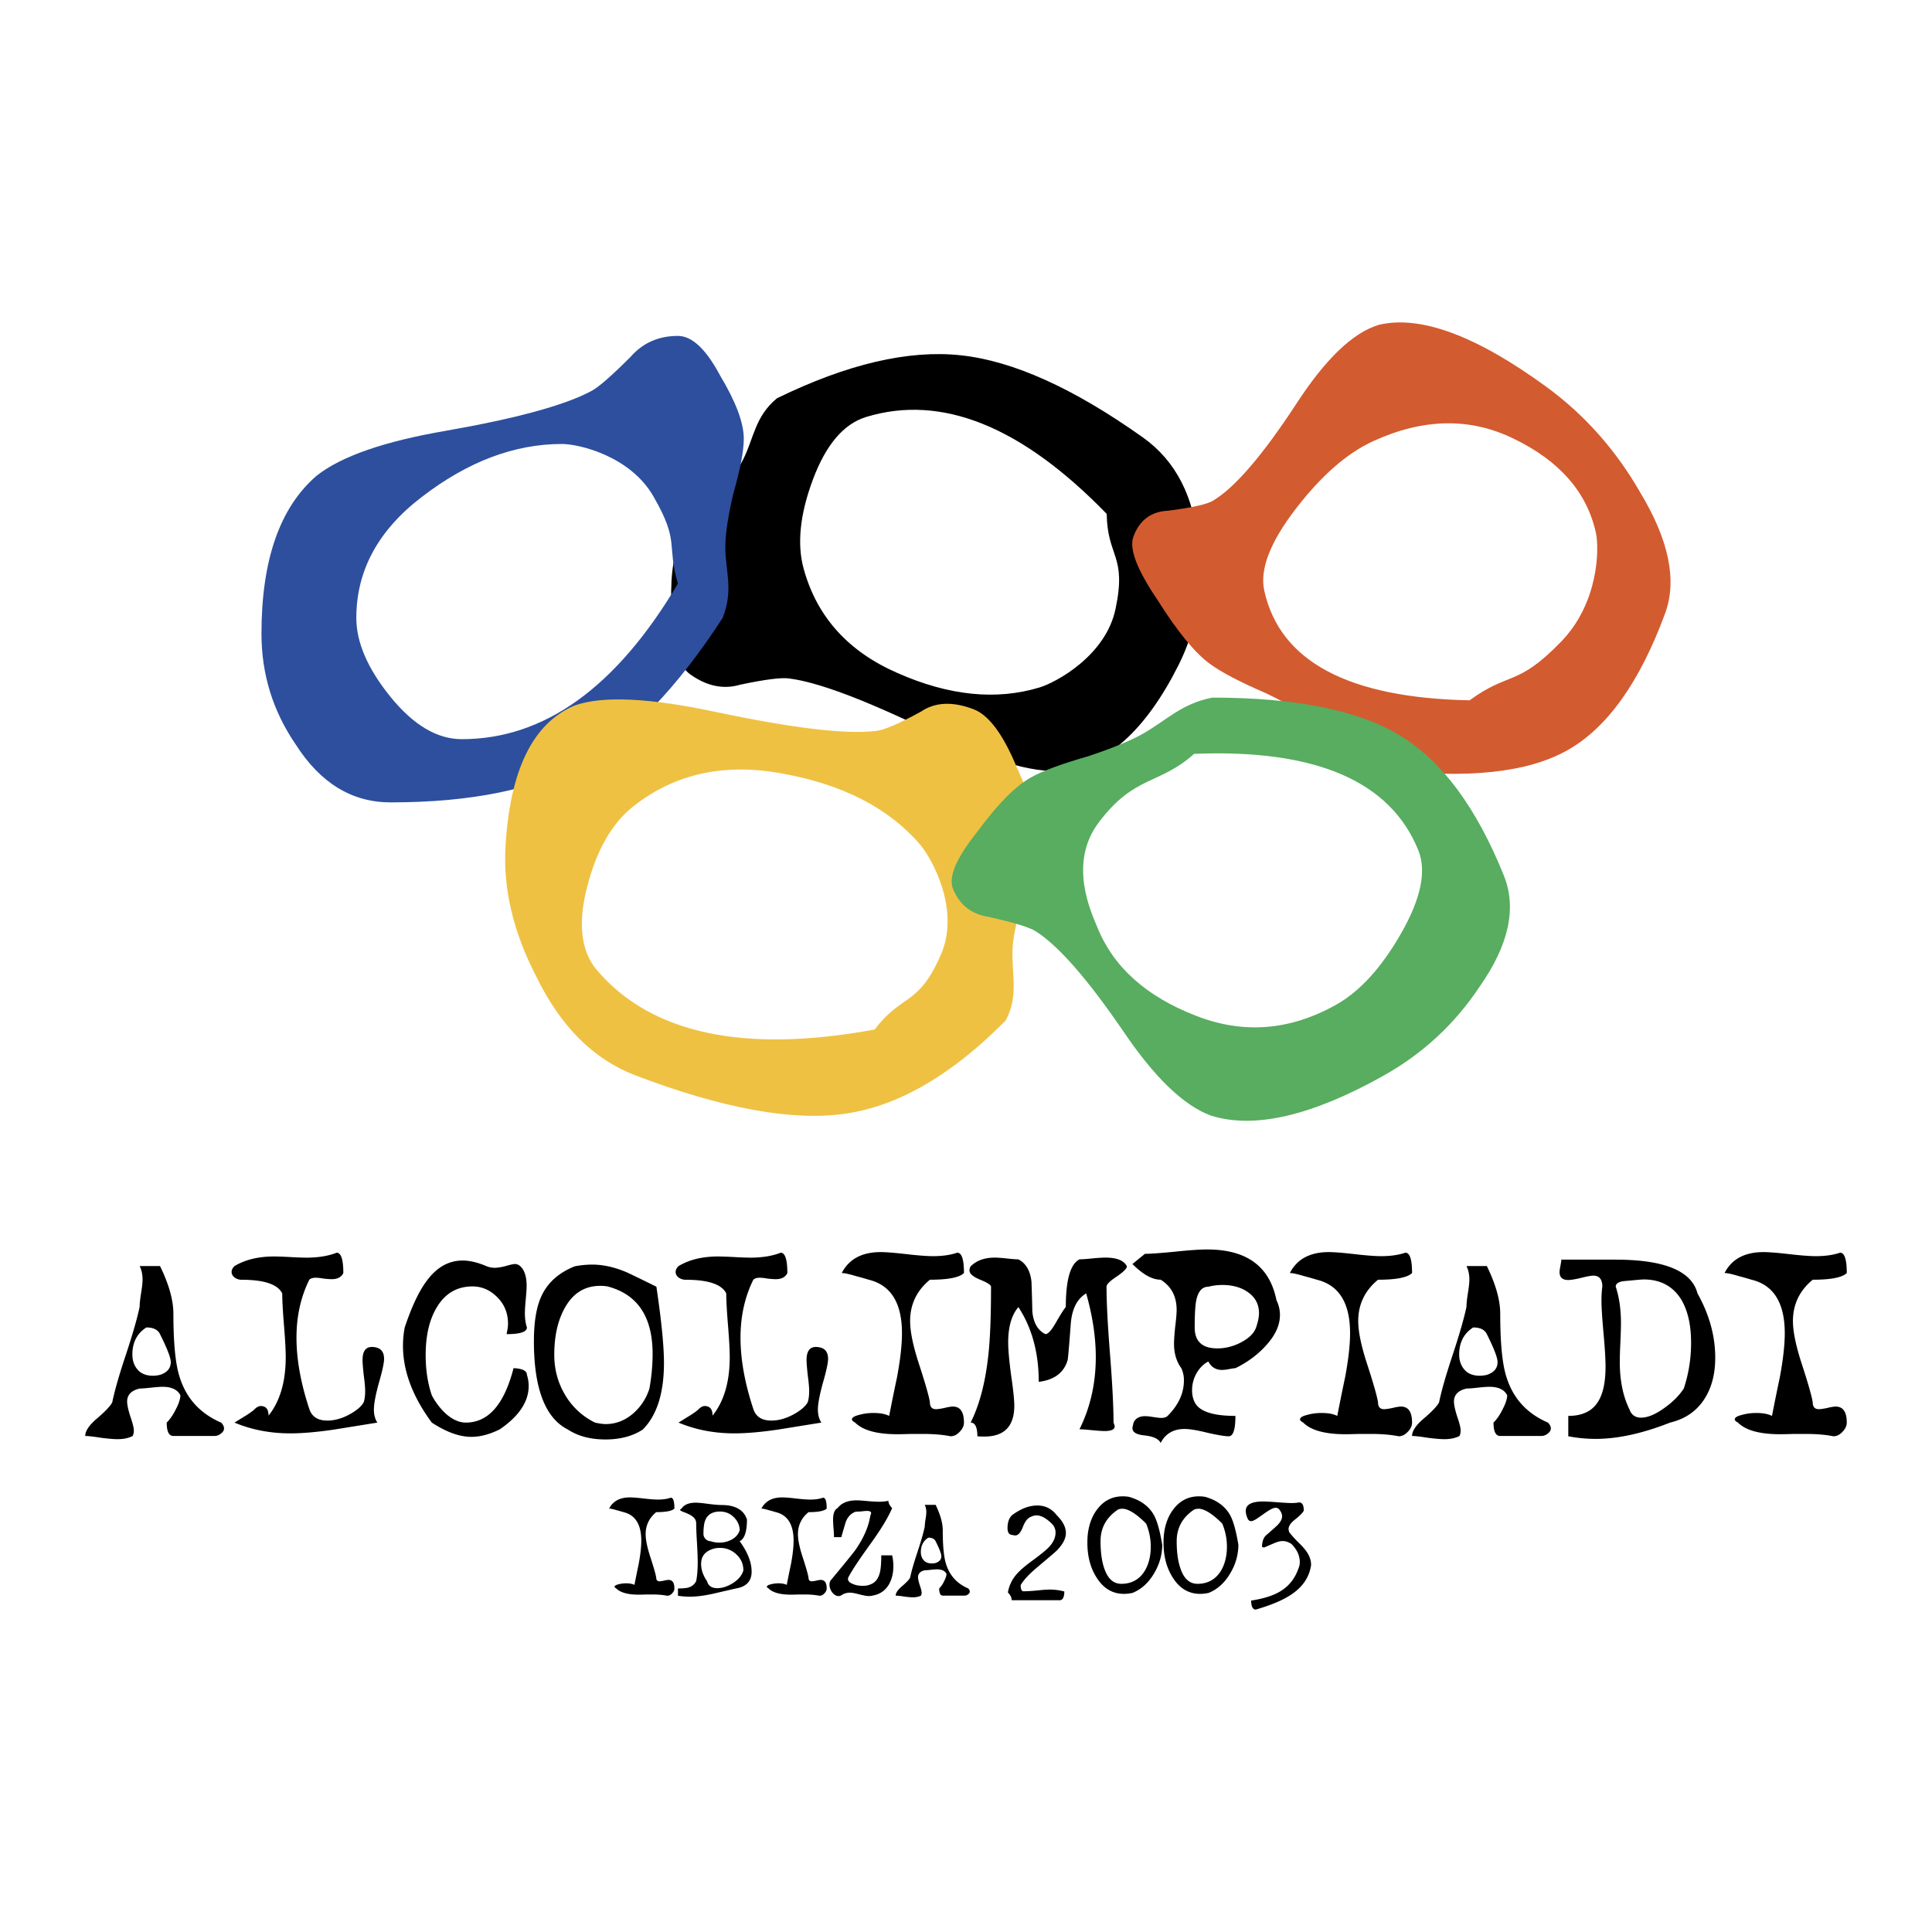
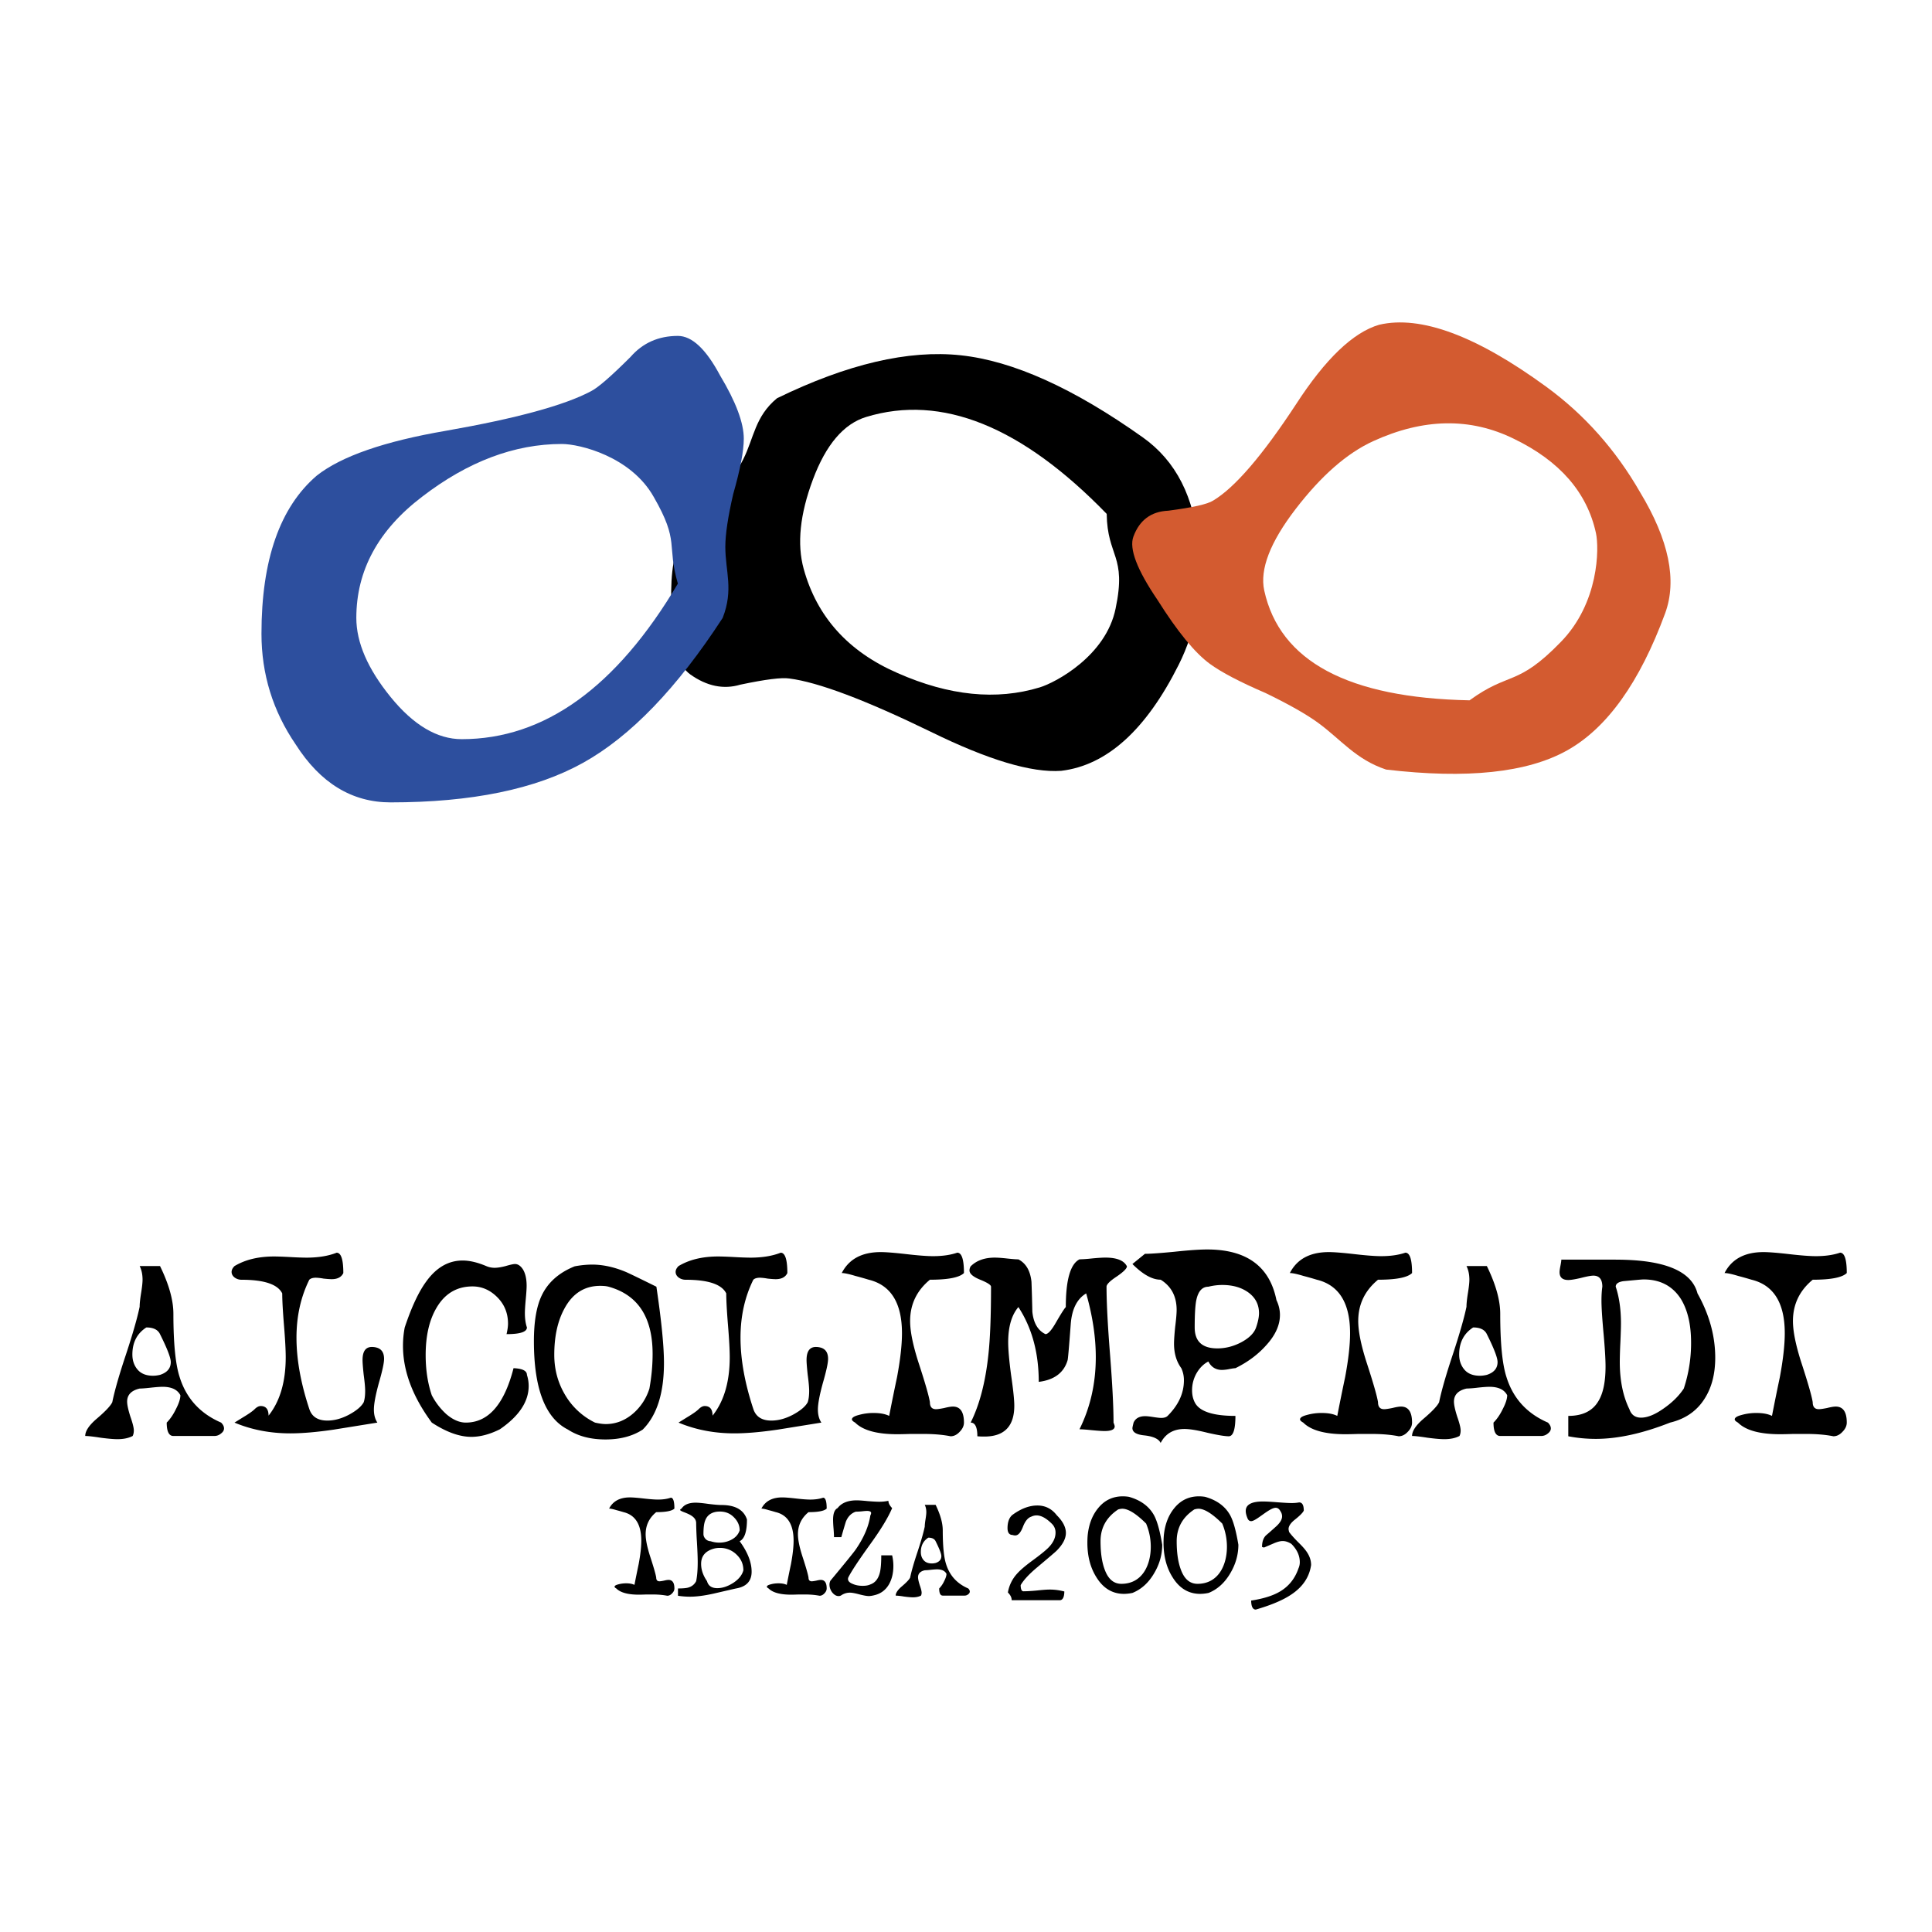
<svg xmlns="http://www.w3.org/2000/svg" width="2500" height="2500" viewBox="0 0 192.756 192.756">
  <g fill-rule="evenodd" clip-rule="evenodd">
    <path fill="#fff" d="M0 0h192.756v192.756H0V0z" />
    <path d="M77.521 39.734c7.008-3.418 13.117-4.847 18.333-4.287 5.217.557 11.272 3.291 18.174 8.197 3.299 2.346 5.146 5.967 5.539 10.865.475 4.326-.186 8.269-1.975 11.829-3.262 6.5-7.168 10.025-11.717 10.567-2.953.213-7.291-1.088-13.005-3.893-6.546-3.184-11.252-4.953-14.126-5.319-.752-.117-2.383.088-4.89.618-1.67.496-3.332.15-4.98-1.021-1.201-.854-1.818-2.865-1.854-6.043-.184-3.279.071-5.616.772-7.012.542-1.08 1.661-2.491 3.351-4.232 1.459-1.692 2.46-3.081 3.004-4.165 1.088-2.164 1.17-4.28 3.374-6.104zm32.895 11.538c.059 4.315 2.016 4.106.887 9.445-.957 4.71-5.963 7.373-7.562 7.862-4.322 1.319-9.051.842-14.188-1.427-4.927-2.145-8.049-5.609-9.368-10.394-.684-2.481-.376-5.455.923-8.925 1.298-3.469 3.068-5.548 5.306-6.231 7.522-2.298 15.522.926 24.002 9.67z" />
    <path d="M72.102 61.649C67.543 68.664 62.9 73.482 58.166 76.11c-4.734 2.632-11.13 3.944-19.195 3.944-3.856 0-7.014-1.926-9.47-5.782-2.278-3.33-3.414-7.014-3.414-11.046 0-7.363 1.837-12.624 5.521-15.777 2.452-1.93 6.749-3.418 12.884-4.47 7.013-1.228 11.833-2.544 14.465-3.944.698-.349 2.014-1.489 3.944-3.418 1.224-1.405 2.805-2.103 4.731-2.103 1.404 0 2.805 1.312 4.209 3.944 1.577 2.629 2.367 4.731 2.367 6.312 0 1.224-.353 3.065-1.055 5.521-.526 2.279-.787 4.032-.787 5.261 0 2.451.845 4.266-.264 7.097zm-4.471-3.418c-1.144-3.955.211-4.109-2.417-8.667-2.279-4.033-7.397-5.268-9.151-5.268-4.735 0-9.381 1.753-13.939 5.256-4.382 3.33-6.573 7.363-6.573 12.097 0 2.456 1.14 5.084 3.419 7.889 2.279 2.805 4.646 4.209 7.098 4.209 8.242 0 15.428-5.172 21.563-15.516z" fill="#2d4f9e" />
    <path d="M138.293 76.78c8.07.95 14.088.313 18.064-1.915 3.98-2.226 7.234-6.781 9.771-13.667 1.213-3.293.385-7.318-2.49-12.077-2.436-4.245-5.562-7.758-9.377-10.542-6.967-5.083-12.521-7.146-16.664-6.178-2.598.761-5.357 3.403-8.281 7.916-3.369 5.141-6.131 8.347-8.283 9.628-.551.355-2.043.692-4.477 1.008-1.713.075-2.871.943-3.477 2.587-.441 1.199.357 3.3 2.406 6.316 1.99 3.161 3.732 5.288 5.227 6.379 1.158.845 3.012 1.815 5.557 2.911 2.322 1.125 4.062 2.112 5.225 2.96 2.318 1.693 3.77 3.667 6.799 4.674zm8.326-6.909c3.979-2.901 4.736-1.327 9.076-5.794 3.848-3.912 3.861-9.389 3.533-10.892-.885-4.061-3.615-7.194-8.182-9.403-4.35-2.141-9.035-2.062-14.053.237-2.605 1.192-5.178 3.446-7.725 6.762s-3.592 6.028-3.135 8.131c1.545 7.067 8.373 10.72 20.486 10.959z" fill="#d35b30" />
-     <path d="M100.328 101.826c-5.344 5.406-10.65 8.499-15.928 9.278-5.278.782-12.278-.489-21.007-3.812-4.174-1.59-7.479-4.891-9.912-9.908-2.272-4.398-3.286-8.692-3.05-12.88.43-7.648 2.726-12.355 6.897-14.113 2.766-.995 7.505-.77 14.207.666 7.664 1.615 12.956 2.233 15.887 1.864.776-.075 2.267-.717 4.469-1.926 1.406-.955 3.159-1.028 5.243-.234 1.521.579 2.959 2.518 4.326 5.831 1.553 3.379 2.285 5.889 2.193 7.531-.072 1.271-.561 3.039-1.465 5.3-.701 2.15-1.086 3.864-1.158 5.14-.145 2.546.665 4.78-.702 7.263zm-13.061.891c2.692-3.593 4.34-2.273 6.583-7.421 2.014-4.518-.896-9.681-2.049-11.027-3.112-3.634-7.694-5.998-13.741-7.091-5.781-1.076-10.733.01-14.857 3.261-2.139 1.686-3.679 4.366-4.625 8.041-.945 3.676-.612 6.457 1 8.339 5.417 6.327 14.646 8.291 27.689 5.898z" fill="#efc143" />
-     <path d="M120.955 69.601c8.363.002 14.619 1.272 18.775 3.811 4.16 2.538 7.594 7.187 10.314 13.951 1.301 3.233.492 6.931-2.432 11.09-2.473 3.726-5.676 6.685-9.6 8.88-7.166 4.011-12.906 5.334-17.219 3.963-2.705-1.005-5.604-3.799-8.697-8.371-3.561-5.214-6.467-8.538-8.719-9.983-.574-.395-2.127-.878-4.658-1.446-1.779-.261-2.992-1.207-3.642-2.822-.474-1.178.331-3.067 2.419-5.678 2.025-2.754 3.805-4.562 5.344-5.423 1.191-.667 3.104-1.374 5.73-2.122 2.395-.801 4.189-1.537 5.385-2.205 2.387-1.336 3.869-3.034 7-3.645zm-1.82 5.61c-3.463 3.113-5.918 2.102-9.469 6.788-3.156 4.108-.783 9.033-.191 10.503 1.598 3.972 4.873 6.912 9.818 8.828 4.721 1.861 9.385 1.502 13.992-1.077 2.391-1.337 4.562-3.725 6.523-7.163 1.961-3.439 2.531-6.189 1.703-8.246-2.781-6.91-10.238-10.121-22.376-9.633z" fill="#58ad60" />
    <path d="M174.76 127.679a34.433 34.433 0 0 0-1.338-.377c-.637-.193-1.094-.291-1.363-.291.715-1.393 2.012-2.09 3.891-2.09.521 0 1.373.068 2.553.203 1.182.136 2.072.203 2.672.203.93 0 1.732-.116 2.41-.348.445 0 .668.677.668 2.031-.445.445-1.578.668-3.398.668-1.314 1.084-1.973 2.458-1.973 4.123 0 1.006.271 2.361.812 4.063.678 2.071 1.064 3.416 1.16 4.035 0 .465.205.696.611.696.154 0 .426-.038.812-.115.387-.097.676-.146.871-.146.734 0 1.104.532 1.104 1.597 0 .329-.146.639-.436.93-.271.289-.57.436-.9.436-.775-.155-1.674-.232-2.701-.232h-1.305c-.602.02-1.035.028-1.307.028-2.033 0-3.436-.387-4.209-1.161-.213-.116-.32-.223-.32-.318 0-.175.223-.32.668-.437a5.348 5.348 0 0 1 1.508-.203c.641 0 1.152.097 1.541.291.252-1.298.514-2.584.783-3.861.328-1.761.492-3.223.492-4.384 0-3.019-1.101-4.798-3.306-5.341zM17.3 131.075c0 2.903.203 4.994.609 6.271.659 2.148 2.042 3.677 4.152 4.587.194.193.29.388.29.581s-.106.367-.319.522a1.002 1.002 0 0 1-.639.232H17.3c-.445 0-.667-.445-.667-1.336.348-.348.658-.803.929-1.364.29-.562.435-1.016.435-1.364-.29-.561-.88-.842-1.771-.842-.252 0-.648.028-1.19.087-.523.058-.89.087-1.103.087-.833.193-1.249.629-1.249 1.306 0 .31.106.804.32 1.481.232.658.348 1.122.348 1.393 0 .214-.039.397-.116.553-.407.213-.91.318-1.51.318-.387 0-.948-.048-1.684-.145-.735-.116-1.248-.174-1.539-.174 0-.484.368-1.045 1.103-1.684.891-.755 1.422-1.316 1.597-1.685.232-1.142.687-2.729 1.365-4.761.677-2.052 1.132-3.639 1.365-4.761 0-.31.048-.765.145-1.365.097-.6.146-1.044.146-1.335 0-.522-.097-.978-.29-1.364h2.031c.89 1.821 1.335 3.408 1.335 4.762zm-1.336 2.032c-.212-.445-.668-.667-1.364-.667-.929.599-1.393 1.499-1.393 2.699 0 .6.174 1.104.522 1.51.349.406.861.609 1.539.609.213 0 .445-.029.697-.087.716-.232 1.074-.657 1.074-1.277 0-.425-.358-1.354-1.075-2.787zm21.686 8.826l-4.326.697c-1.703.251-3.155.377-4.354.377-2.013 0-3.871-.358-5.574-1.074l.842-.522c.581-.348.968-.619 1.162-.813.212-.212.416-.318.609-.318.522 0 .784.318.784.958 1.142-1.433 1.713-3.378 1.713-5.836 0-.716-.058-1.78-.174-3.192-.116-1.433-.174-2.487-.174-3.165-.445-.909-1.8-1.364-4.064-1.364-.251 0-.484-.077-.697-.231-.193-.155-.291-.339-.291-.552 0-.194.097-.388.291-.581 1.064-.639 2.381-.958 3.948-.958.368 0 .909.02 1.625.058a32.53 32.53 0 0 0 1.597.059c1.181 0 2.187-.164 3.019-.493.445 0 .668.677.668 2.031-.194.406-.581.61-1.161.61-.174 0-.445-.02-.813-.058a5.134 5.134 0 0 0-.754-.088c-.31 0-.533.068-.668.203-.852 1.723-1.278 3.648-1.278 5.777 0 2.168.426 4.538 1.278 7.112.251.773.852 1.161 1.8 1.161.697 0 1.413-.193 2.148-.58.755-.407 1.249-.822 1.481-1.249.097-.29.145-.668.145-1.132 0-.349-.048-.881-.145-1.597-.078-.716-.116-1.21-.116-1.479 0-.872.31-1.307.929-1.307.193 0 .377.028.552.086.445.155.667.522.667 1.104 0 .406-.174 1.21-.522 2.41-.329 1.199-.493 2.08-.493 2.641-.002.521.114.957.346 1.305zm10.857-15.619c.271.116.552.174.842.174s.658-.058 1.103-.174c.465-.136.774-.203.93-.203.29 0 .551.175.783.522.252.406.377.958.377 1.654 0 .271-.029.717-.087 1.336s-.087 1.084-.087 1.393c0 .543.068 1.017.203 1.424 0 .444-.677.667-2.032.667.097-.426.146-.773.146-1.045 0-1.046-.358-1.926-1.074-2.642-.716-.717-1.539-1.074-2.468-1.074-1.568 0-2.767.716-3.6 2.148-.716 1.219-1.074 2.787-1.074 4.703 0 1.47.204 2.807.61 4.006a6.743 6.743 0 0 0 1.451 1.887c.658.562 1.307.842 1.945.842 2.245 0 3.832-1.809 4.761-5.429.891.039 1.335.262 1.335.668.117.367.175.735.175 1.104 0 1.566-.958 3.009-2.874 4.325-1.006.503-1.955.755-2.845.755-1.181 0-2.497-.475-3.948-1.423-1.916-2.594-2.874-5.147-2.874-7.664 0-.619.058-1.229.174-1.828.678-2.033 1.394-3.562 2.148-4.587 1.006-1.394 2.216-2.091 3.629-2.091.697.001 1.48.185 2.351.552zm16.982 2.062c.503 3.387.755 5.922.755 7.605 0 3.02-.707 5.235-2.119 6.648-1.006.657-2.245.986-3.716.986-1.49 0-2.738-.329-3.745-.986-2.264-1.143-3.396-4.084-3.396-8.826 0-1.915.251-3.416.754-4.499.62-1.335 1.723-2.322 3.31-2.961a9.492 9.492 0 0 1 1.742-.175c1.045 0 2.139.232 3.28.697.252.098 1.297.601 3.135 1.511zM55.3 135.169c0 1.413.338 2.709 1.016 3.89a7.05 7.05 0 0 0 3.048 2.874c.426.097.784.146 1.074.146 1.025 0 1.955-.368 2.787-1.104a5.421 5.421 0 0 0 1.567-2.438c.213-1.181.319-2.332.319-3.455 0-3.657-1.461-5.893-4.384-6.705-.212-.059-.493-.088-.841-.088-1.568 0-2.758.755-3.571 2.265-.677 1.238-1.015 2.776-1.015 4.615zm26.649 6.764l-4.325.697c-1.703.251-3.155.377-4.355.377-2.012 0-3.87-.358-5.573-1.074l.841-.522c.581-.348.968-.619 1.162-.813.212-.212.416-.318.61-.318.522 0 .784.318.784.958 1.142-1.433 1.713-3.378 1.713-5.836 0-.716-.058-1.78-.174-3.192-.116-1.433-.174-2.487-.174-3.165-.445-.909-1.8-1.364-4.064-1.364a1.16 1.16 0 0 1-.696-.231c-.194-.155-.291-.339-.291-.552 0-.194.097-.388.291-.581 1.064-.639 2.38-.958 3.948-.958.367 0 .909.02 1.625.058a32.53 32.53 0 0 0 1.597.059c1.18 0 2.187-.164 3.019-.493.445 0 .667.677.667 2.031-.194.406-.581.61-1.161.61-.174 0-.445-.02-.813-.058a5.134 5.134 0 0 0-.754-.088c-.31 0-.532.068-.668.203-.852 1.723-1.277 3.648-1.277 5.777 0 2.168.426 4.538 1.277 7.112.252.773.852 1.161 1.8 1.161.696 0 1.412-.193 2.147-.58.755-.407 1.249-.822 1.481-1.249.096-.29.145-.668.145-1.132 0-.349-.049-.881-.145-1.597-.078-.716-.116-1.21-.116-1.479 0-.872.31-1.307.929-1.307.193 0 .377.028.551.086.445.155.668.522.668 1.104 0 .406-.174 1.21-.522 2.41-.329 1.199-.494 2.08-.494 2.641-.001.521.115.957.347 1.305zm4.732-14.254a33.33 33.33 0 0 0-1.335-.377c-.639-.193-1.094-.291-1.364-.291.716-1.393 2.012-2.09 3.89-2.09.522 0 1.374.068 2.554.203 1.181.136 2.071.203 2.671.203.929 0 1.732-.116 2.409-.348.445 0 .668.677.668 2.031-.445.445-1.577.668-3.396.668-1.316 1.084-1.975 2.458-1.975 4.123 0 1.006.271 2.361.812 4.063.678 2.071 1.065 3.416 1.162 4.035 0 .465.203.696.609.696.155 0 .426-.038.813-.115.387-.097.677-.146.871-.146.736 0 1.104.532 1.104 1.597 0 .329-.146.639-.436.93-.271.289-.571.436-.9.436-.774-.155-1.674-.232-2.7-.232h-1.307c-.6.02-1.035.028-1.306.028-2.033 0-3.435-.387-4.209-1.161-.213-.116-.319-.223-.319-.318 0-.175.223-.32.668-.437a5.345 5.345 0 0 1 1.509-.203c.638 0 1.151.097 1.539.291.252-1.298.513-2.584.784-3.861.329-1.761.493-3.223.493-4.384 0-3.019-1.102-4.798-3.309-5.341zm10.161 14.254c.89-1.781 1.48-4.045 1.771-6.793.174-1.567.262-3.822.262-6.764 0-.175-.359-.406-1.074-.697-.717-.29-1.075-.6-1.075-.929 0-.135.038-.271.116-.406.582-.581 1.384-.871 2.41-.871.289 0 .695.029 1.219.087.543.059.92.087 1.133.087.754.388 1.189 1.132 1.307 2.235.039 1.007.066 2.004.086 2.99.115 1.123.551 1.868 1.307 2.235.252 0 .59-.367 1.016-1.104.523-.909.861-1.441 1.016-1.597 0-2.709.455-4.296 1.365-4.761a15 15 0 0 0 1.219-.087c.6-.058 1.055-.087 1.365-.087 1.141 0 1.857.29 2.148.871 0 .213-.34.552-1.018 1.017-.676.444-1.016.783-1.016 1.016 0 1.567.117 3.822.35 6.764.23 2.941.348 5.206.348 6.793.078.193.115.319.115.377 0 .311-.338.466-1.016.466-.25 0-.678-.03-1.277-.087-.58-.059-.986-.088-1.219-.088 1.084-2.188 1.627-4.587 1.627-7.2 0-1.993-.32-4.112-.959-6.357-.91.542-1.424 1.559-1.539 3.048-.174 2.343-.279 3.553-.318 3.629-.369 1.238-1.326 1.955-2.875 2.149 0-2.903-.678-5.391-2.031-7.462-.678.794-1.018 1.965-1.018 3.513 0 .735.098 1.83.291 3.281.213 1.451.318 2.467.318 3.048 0 2.052-.996 3.077-2.988 3.077-.291 0-.523-.01-.697-.028-.001-.91-.224-1.365-.669-1.365zm16.14-15.822l1.248-1.017c.523 0 1.49-.067 2.904-.203 1.432-.154 2.535-.231 3.309-.231 3.93 0 6.232 1.684 6.908 5.051.232.483.35.978.35 1.481 0 1.024-.465 2.041-1.393 3.048-.812.909-1.83 1.664-3.049 2.264-.098 0-.301.029-.609.087a4.141 4.141 0 0 1-.727.088c-.619 0-1.074-.281-1.365-.843-.484.252-.879.648-1.189 1.19a3.426 3.426 0 0 0-.436 1.684c0 .445.088.843.262 1.19.445.91 1.799 1.365 4.064 1.365 0 1.354-.223 2.032-.668 2.032-.387 0-1.094-.116-2.119-.349-1.008-.252-1.771-.378-2.295-.378-1.102 0-1.896.465-2.379 1.394-.193-.406-.736-.658-1.627-.755-.793-.077-1.189-.319-1.189-.726 0-.059.039-.242.117-.552.191-.426.58-.639 1.16-.639.174 0 .445.029.812.088.369.058.629.086.785.086.289 0 .502-.067.639-.202 1.084-1.084 1.625-2.265 1.625-3.542a2.82 2.82 0 0 0-.262-1.22c-.482-.657-.725-1.471-.725-2.438 0-.368.039-.93.115-1.685.098-.774.145-1.335.145-1.684 0-1.354-.531-2.361-1.596-3.02-.83.004-1.77-.519-2.815-1.564zm6.213 6.329c0 1.393.754 2.089 2.264 2.089.814 0 1.607-.202 2.381-.609.793-.426 1.287-.919 1.48-1.479.193-.562.291-1.036.291-1.424 0-.889-.377-1.596-1.133-2.118-.678-.465-1.52-.697-2.525-.697-.465 0-.93.059-1.395.175-.598 0-.996.426-1.189 1.277-.115.502-.174 1.431-.174 2.786zm12.192-4.761a33.286 33.286 0 0 0-1.334-.377c-.639-.193-1.094-.291-1.365-.291.717-1.393 2.012-2.09 3.891-2.09.523 0 1.373.068 2.555.203 1.18.136 2.07.203 2.67.203.93 0 1.732-.116 2.41-.348.445 0 .668.677.668 2.031-.445.445-1.578.668-3.396.668-1.316 1.084-1.975 2.458-1.975 4.123 0 1.006.271 2.361.814 4.063.676 2.071 1.062 3.416 1.16 4.035 0 .465.203.696.609.696.154 0 .426-.038.812-.115.387-.097.678-.146.871-.146.734 0 1.104.532 1.104 1.597 0 .329-.145.639-.436.93-.271.289-.57.436-.9.436-.773-.155-1.674-.232-2.699-.232h-1.307c-.6.02-1.035.028-1.307.028-2.033 0-3.436-.387-4.209-1.161-.213-.116-.318-.223-.318-.318 0-.175.221-.32.666-.437a5.363 5.363 0 0 1 1.51-.203c.639 0 1.152.097 1.539.291.252-1.298.512-2.584.783-3.861.33-1.761.494-3.223.494-4.384 0-3.019-1.103-4.798-3.31-5.341zm18.291 3.396c0 2.903.203 4.994.609 6.271.656 2.148 2.041 3.677 4.15 4.587.193.193.291.388.291.581s-.107.367-.32.522a1.002 1.002 0 0 1-.639.232h-4.092c-.445 0-.67-.445-.67-1.336.35-.348.66-.803.93-1.364.291-.562.436-1.016.436-1.364-.289-.561-.881-.842-1.771-.842-.25 0-.648.028-1.189.087a11.69 11.69 0 0 1-1.102.087c-.834.193-1.25.629-1.25 1.306 0 .31.105.804.32 1.481.23.658.348 1.122.348 1.393 0 .214-.039.397-.117.553-.406.213-.908.318-1.508.318-.389 0-.949-.048-1.686-.145-.734-.116-1.248-.174-1.537-.174 0-.484.369-1.045 1.102-1.684.893-.755 1.424-1.316 1.598-1.685.232-1.142.688-2.729 1.365-4.761.676-2.052 1.131-3.639 1.365-4.761 0-.31.047-.765.143-1.365.098-.6.146-1.044.146-1.335 0-.522-.098-.978-.289-1.364h2.031c.89 1.821 1.336 3.408 1.336 4.762zm-1.336 2.032c-.213-.445-.668-.667-1.365-.667-.928.599-1.395 1.499-1.395 2.699 0 .6.176 1.104.523 1.51s.861.609 1.539.609c.213 0 .445-.029.697-.087.717-.232 1.072-.657 1.072-1.277.001-.425-.354-1.354-1.071-2.787zm12.859-7.431c4.857 0 7.576 1.123 8.158 3.367 1.18 2.109 1.77 4.248 1.77 6.416 0 1.606-.348 2.961-1.045 4.063-.773 1.239-1.926 2.043-3.455 2.41-2.748 1.084-5.225 1.626-7.432 1.626a14.52 14.52 0 0 1-2.729-.261v-2.032c1.414 0 2.41-.484 2.99-1.452.484-.774.727-1.936.727-3.483 0-.735-.068-1.849-.203-3.338-.137-1.511-.203-2.585-.203-3.223 0-.522.027-.987.086-1.394 0-.736-.301-1.104-.898-1.104-.232 0-.648.077-1.248.232-.582.135-.998.203-1.25.203-.58 0-.871-.261-.871-.784 0-.135.029-.348.088-.638.059-.311.088-.514.088-.61h5.427v.002zm2.002 2.032l-1.246.115c-.504.078-.756.262-.756.553.35 1.045.523 2.264.523 3.657 0 .426-.021 1.064-.059 1.917a45.945 45.945 0 0 0-.059 1.915c0 1.858.32 3.436.959 4.731.191.562.58.843 1.162.843.637 0 1.383-.3 2.234-.9.869-.6 1.547-1.268 2.031-2.003a14.4 14.4 0 0 0 .727-4.586c0-1.801-.34-3.252-1.018-4.355-.832-1.296-2.07-1.945-3.715-1.945-.093-.001-.355.019-.783.058zM129.613 149.896c.354-.002.465.347.465.817-.133.308-.748.79-.916.924-.416.335-.602.643-.602.922 0 .037.016.129.055.286.162.231.449.558.865.982.658.645 1.328 1.323 1.328 2.318-.17 1.188-.822 2.165-1.947 2.922-1.018.696-2.42 1.186-3.572 1.52-.439 0-.453-.656-.463-.896.979-.156 2.08-.412 2.945-.946.85-.525 1.441-1.282 1.777-2.266.088-.195.133-.403.133-.618 0-.653-.275-1.262-.842-1.828-.305-.192-.592-.283-.867-.283-.238 0-.541.078-.908.24l-.76.326-.197.082-.193-.057c0-.499.125-.891.387-1.151.35-.3.697-.606 1.037-.915.396-.366.576-.694.576-.988a.9.9 0 0 0-.172-.525c-.123-.228-.279-.329-.467-.329-.643 0-1.938 1.333-2.449 1.333-.174 0-.293-.113-.363-.288-.115-.275-.176-.52-.176-.731 0-.662.643-.944 1.717-.944.301 0 .779.025 1.434.078.66.051 1.133.077 1.42.077a3.98 3.98 0 0 0 .755-.062zm-24.302 3.019a1.2 1.2 0 0 0-.361-.883c-.572-.572-1.084-.841-1.533-.841-.182 0-.365.045-.539.132-.312.102-.594.422-.818 1.004-.203.529-.449.863-.768.863a.928.928 0 0 1-.277-.046c-.346-.007-.494-.273-.494-.68 0-.571.146-1.012.451-1.294.857-.639 1.701-.967 2.523-.967.793 0 1.441.325 1.943.977.598.598.906 1.184.906 1.766 0 .572-.324 1.167-.941 1.784-.117.117-.764.669-1.93 1.649-.801.67-1.346 1.26-1.641 1.769.004.477.129.614.281.614.33 0 .775-.025 1.34-.078.572-.062 1-.093 1.281-.093.51 0 .965.065 1.457.191-.01.255-.033.873-.467.873h-4.787c0-.356-.213-.601-.379-.773a3.676 3.676 0 0 1 .914-1.873c.307-.349.812-.782 1.518-1.3.764-.559 1.291-.983 1.588-1.278.494-.493.733-.999.733-1.516zm4.236-2.43c.637-.795 1.463-1.196 2.473-1.196.203 0 .408.017.609.049 1.166.326 2.01.939 2.51 1.843.316.583.59 1.57.816 2.936 0 .979-.262 1.922-.787 2.813-.555.965-1.285 1.633-2.176 1.993a4.137 4.137 0 0 1-.848.098c-1.152 0-2.068-.552-2.744-1.64-.609-.957-.912-2.111-.912-3.458 0-.346.016-.645.047-.896.127-1.015.461-1.864 1.012-2.542zm.666 6.104c.355.971.912 1.429 1.668 1.429 2.088 0 2.932-1.879 2.932-3.692 0-.798-.154-1.571-.465-2.32-1.008-1.005-1.797-1.48-2.375-1.48-.107 0-.244.022-.41.07-1.178.779-1.762 1.835-1.762 3.173 0 1.15.138 2.089.412 2.82zm6.932-6.104c.637-.795 1.463-1.196 2.473-1.196.201 0 .406.017.609.049 1.166.326 2.01.939 2.51 1.843.318.583.588 1.57.816 2.936 0 .979-.264 1.922-.787 2.813-.557.965-1.287 1.633-2.176 1.993a4.137 4.137 0 0 1-.848.098c-1.152 0-2.068-.552-2.744-1.64-.609-.957-.912-2.111-.912-3.458 0-.346.016-.645.047-.896.125-1.015.461-1.864 1.012-2.542zm.666 6.104c.354.971.912 1.429 1.668 1.429 2.086 0 2.932-1.879 2.932-3.692 0-.798-.154-1.571-.467-2.32-1.006-1.005-1.797-1.48-2.371-1.48-.111 0-.248.022-.414.07-1.176.779-1.76 1.835-1.76 3.173-.001 1.15.138 2.089.412 2.82zm-24.465-2.821c-.113-.237-.357-.356-.729-.356-.497.32-.745.801-.745 1.441 0 .32.093.59.28.807.186.217.459.325.821.325.114 0 .237-.016.372-.047.382-.123.573-.352.573-.682.001-.228-.189-.724-.572-1.488zm.713-1.085c0 1.55.109 2.666.326 3.348.351 1.147 1.091 1.965 2.217 2.45.104.104.155.207.155.31 0 .104-.057.197-.171.28a.538.538 0 0 1-.341.123h-2.186c-.237 0-.356-.237-.356-.713a2.63 2.63 0 0 0 .496-.729c.155-.3.232-.543.232-.729-.155-.3-.47-.449-.946-.449-.134 0-.346.015-.635.046a6.28 6.28 0 0 1-.589.047c-.444.104-.667.336-.667.697 0 .165.057.429.171.791.124.352.186.6.186.744a.65.65 0 0 1-.062.294c-.217.113-.486.171-.806.171-.207 0-.507-.026-.899-.077a6.296 6.296 0 0 0-.821-.094c0-.258.196-.558.589-.898.476-.403.76-.703.853-.899.125-.61.367-1.458.729-2.543.362-1.096.604-1.942.729-2.542 0-.165.026-.409.078-.729s.078-.558.078-.713c0-.279-.052-.522-.155-.729h1.085c.473.971.71 1.818.71 2.543zm-31.845-1.815a17.28 17.28 0 0 0-.713-.201c-.341-.104-.584-.155-.729-.155.382-.744 1.075-1.116 2.078-1.116.279 0 .734.036 1.364.108.631.072 1.106.108 1.427.108.496 0 .925-.062 1.287-.187.238 0 .357.362.357 1.086-.238.237-.843.356-1.814.356-.703.578-1.054 1.312-1.054 2.202 0 .537.145 1.261.434 2.17.362 1.106.568 1.824.62 2.155 0 .248.109.372.326.372.083 0 .228-.021.434-.062.207-.052.362-.077.465-.077.393 0 .589.284.589.853 0 .176-.078.342-.233.496-.145.155-.305.232-.481.232a7.468 7.468 0 0 0-1.441-.124h-.698c-.32.011-.553.016-.698.016-1.085 0-1.834-.207-2.248-.62-.113-.062-.171-.118-.171-.171 0-.093.12-.17.357-.232.248-.072.517-.108.806-.108.341 0 .615.052.822.155.134-.692.274-1.38.418-2.062.176-.941.264-1.722.264-2.342 0-1.612-.589-2.563-1.768-2.852zm9.768-.713c1.375 0 2.222.48 2.543 1.441 0 1.21-.243 1.934-.729 2.171.796 1.085 1.194 2.098 1.194 3.039 0 .94-.517 1.498-1.55 1.674-.062.011-.806.182-2.232.512-.92.206-1.711.31-2.372.31-.393 0-.791-.03-1.194-.093v-.729c.485 0 .832-.03 1.039-.093.352-.104.609-.315.775-.636.103-.507.155-1.143.155-1.907 0-.444-.025-1.105-.077-1.984a36.41 36.41 0 0 1-.078-1.907c0-.269-.14-.501-.418-.697-.156-.114-.409-.238-.76-.372-.279-.104-.419-.181-.419-.232s.047-.099.14-.14c.258-.393.729-.589 1.411-.589.269 0 .693.041 1.271.123.588.073 1.022.109 1.301.109zm-1.798 2.899c0 .177.073.342.217.497a.718.718 0 0 0 .497.217c.279.093.568.14.868.14.465 0 .889-.108 1.271-.326.382-.217.636-.517.76-.898 0-.486-.191-.921-.574-1.303-.372-.383-.837-.573-1.395-.573-.186 0-.346.015-.48.046-.497.114-.827.398-.993.853-.115.288-.171.737-.171 1.347zm1.085 1.442c-.878.228-1.318.739-1.318 1.534 0 .579.196 1.153.589 1.722.124.465.465.698 1.023.698.517 0 1.049-.177 1.597-.528.547-.361.883-.78 1.007-1.255 0-.621-.232-1.147-.698-1.581a2.326 2.326 0 0 0-1.643-.652c-.206 0-.392.02-.557.062zm6.14-3.628c-.238-.072-.476-.14-.713-.201-.341-.104-.584-.155-.729-.155.383-.744 1.075-1.116 2.078-1.116.279 0 .734.036 1.364.108.631.072 1.106.108 1.427.108.496 0 .925-.062 1.287-.187.238 0 .356.362.356 1.086-.237.237-.842.356-1.813.356-.703.578-1.055 1.312-1.055 2.202 0 .537.145 1.261.434 2.17.362 1.106.569 1.824.621 2.155 0 .248.108.372.325.372.083 0 .228-.021.434-.062.207-.052.362-.077.465-.077.393 0 .589.284.589.853 0 .176-.078.342-.232.496-.145.155-.305.232-.48.232a7.479 7.479 0 0 0-1.442-.124h-.698c-.32.011-.553.016-.698.016-1.085 0-1.834-.207-2.248-.62-.114-.062-.17-.118-.17-.171 0-.093.119-.17.356-.232.248-.072.517-.108.806-.108.341 0 .615.052.821.155.135-.692.274-1.38.419-2.062.176-.941.264-1.722.264-2.342-.001-1.612-.59-2.563-1.768-2.852zm6.527 8.295a.47.47 0 0 1-.279.077c-.217 0-.424-.118-.62-.356a1.296 1.296 0 0 1-.279-.79.86.86 0 0 1 .093-.389c1.478-1.777 2.321-2.816 2.527-3.116.806-1.168 1.292-2.299 1.457-3.396a.597.597 0 0 0 .078-.232c0-.145-.139-.216-.419-.216-.103 0-.284.015-.542.045a7.748 7.748 0 0 1-.573.031c-.455.155-.786.492-.992 1.009a68.644 68.644 0 0 0-.45 1.534h-.729c0-.186-.015-.476-.046-.868a12.163 12.163 0 0 1-.046-.853c0-.641.149-1.033.45-1.179.393-.517 1.028-.774 1.907-.774.228 0 .595.025 1.101.077.506.041.889.062 1.147.062.32 0 .625-.031.915-.093 0 .228.125.471.373.729-.393.93-1.116 2.124-2.171 3.581-1.147 1.592-1.875 2.693-2.186 3.303a.4.4 0 0 0-.047.186c0 .207.16.373.48.496.279.125.61.187.993.187.31 0 .563-.047.759-.14.476-.165.791-.558.946-1.178.093-.361.14-.936.14-1.722h1.085c.083.352.124.703.124 1.055 0 .703-.145 1.312-.434 1.829-.341.59-.842.957-1.504 1.102a2.77 2.77 0 0 1-.481.077c-.217 0-.542-.057-.977-.17-.424-.114-.739-.171-.946-.171a1.519 1.519 0 0 0-.854.263z" />
  </g>
</svg>